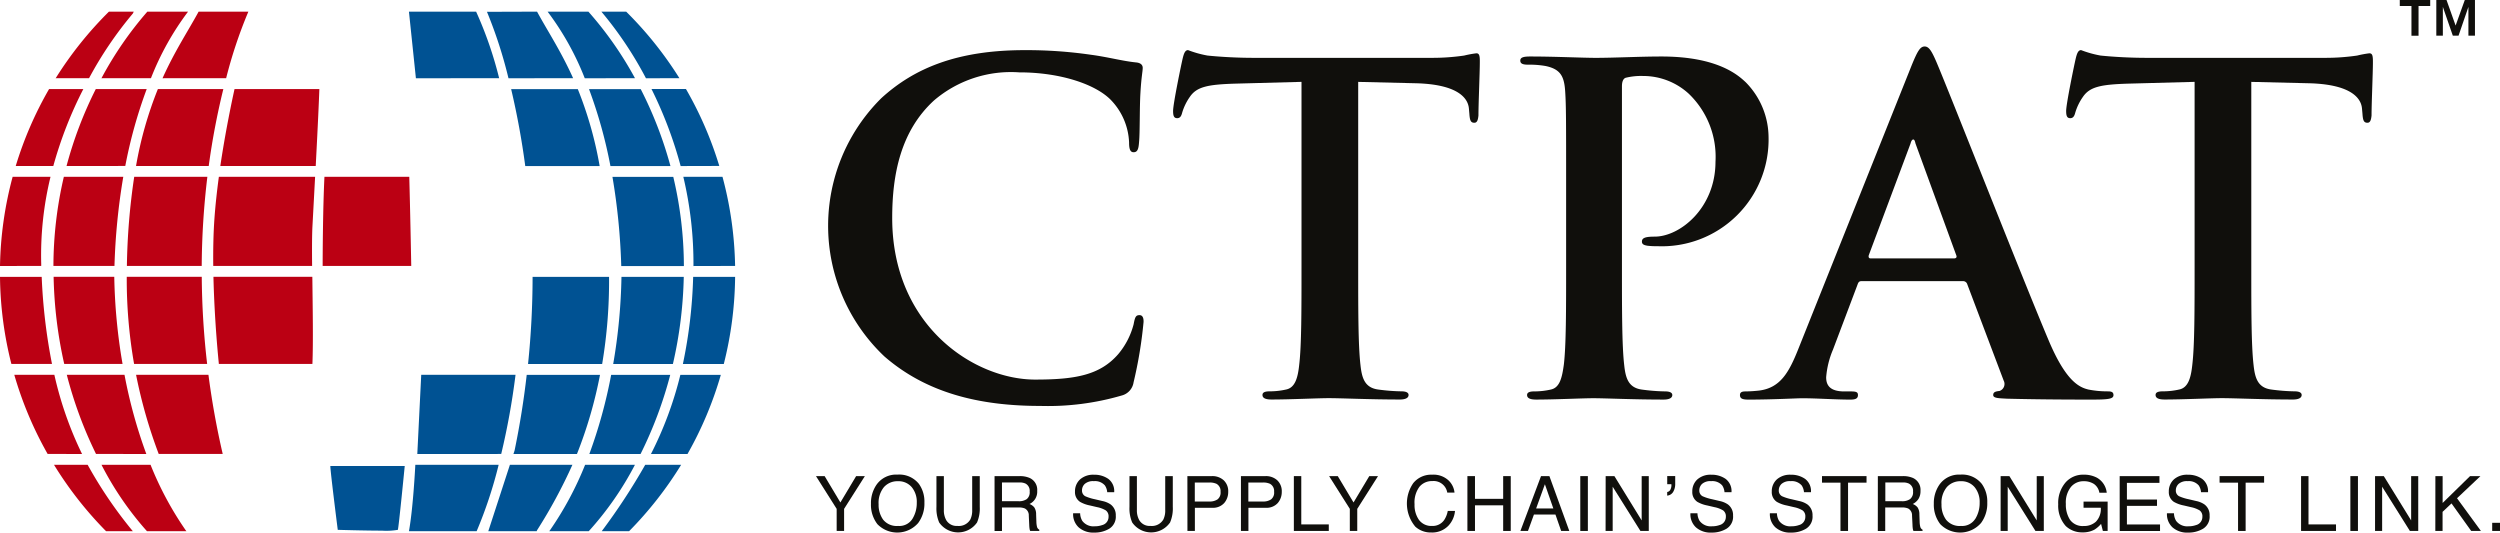
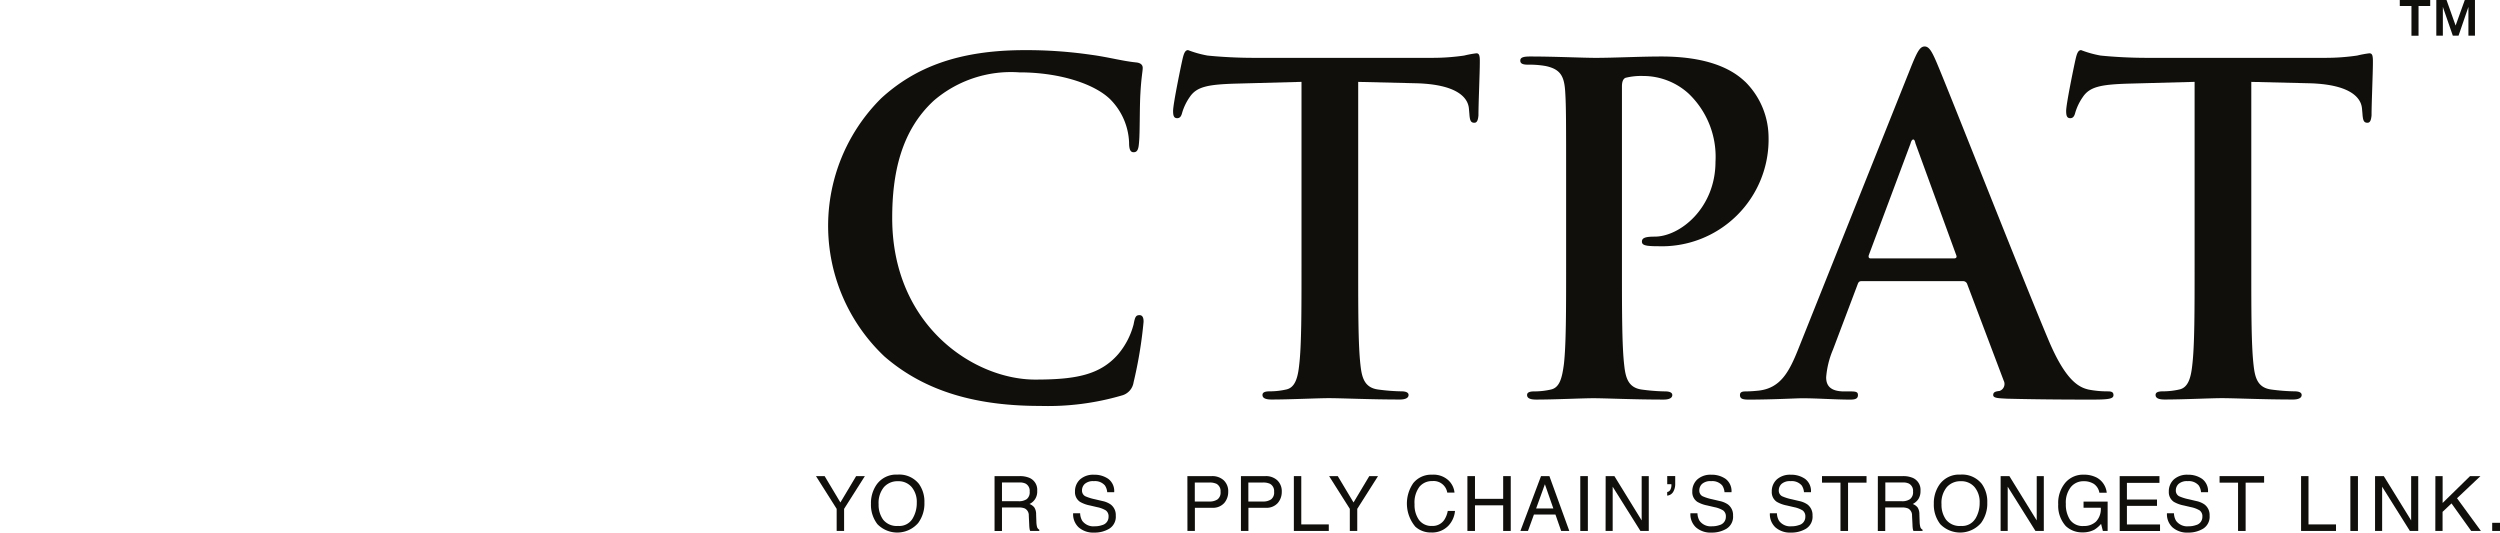
<svg xmlns="http://www.w3.org/2000/svg" width="165.024" height="35.153" viewBox="0 0 165.024 35.153">
  <g id="Grupo_1070" data-name="Grupo 1070" transform="translate(-9.483 -144.061)">
    <g id="Grupo_1070-2" data-name="Grupo 1070" transform="translate(63.345 175.39)">
      <path id="Trazado_5561" data-name="Trazado 5561" d="M115.554,205.951h.572l1.04,1.74,1.04-1.74h.576l-1.371,2.161v1.458h-.491v-1.458Z" transform="translate(-115.554 -205.852)" fill="#100f0c" />
      <path id="Trazado_5562" data-name="Trazado 5562" d="M125.87,206.373a2,2,0,0,1,.36,1.229,2.152,2.152,0,0,1-.411,1.348,1.829,1.829,0,0,1-2.691.079,2.086,2.086,0,0,1-.426-1.345,2.14,2.14,0,0,1,.365-1.257,1.58,1.58,0,0,1,1.385-.67A1.657,1.657,0,0,1,125.87,206.373Zm-.433,2.307a1.98,1.98,0,0,0,.289-1.069,1.525,1.525,0,0,0-.334-1.028,1.139,1.139,0,0,0-.913-.39,1.19,1.19,0,0,0-.917.386,1.627,1.627,0,0,0-.355,1.138,1.664,1.664,0,0,0,.3,1.015,1.144,1.144,0,0,0,.987.413A1.02,1.02,0,0,0,125.437,208.68Z" transform="translate(-119.072 -205.757)" fill="#100f0c" />
-       <path id="Trazado_5563" data-name="Trazado 5563" d="M131.7,205.951v2.237a1.306,1.306,0,0,0,.149.656.785.785,0,0,0,.745.394.876.876,0,0,0,.854-.426,1.346,1.346,0,0,0,.122-.624v-2.237h.5v2.033a2.345,2.345,0,0,1-.18,1.027,1.52,1.52,0,0,1-2.5,0,2.345,2.345,0,0,1-.18-1.027v-2.033Z" transform="translate(-123.258 -205.852)" fill="#100f0c" />
      <path id="Trazado_5564" data-name="Trazado 5564" d="M138.768,205.951h1.645a1.617,1.617,0,0,1,.67.121.857.857,0,0,1,.5.855.891.891,0,0,1-.51.865.738.738,0,0,1,.319.226.813.813,0,0,1,.12.456l.017.485a1.491,1.491,0,0,0,.035.308.3.3,0,0,0,.157.221v.081h-.6a.444.444,0,0,1-.039-.121,2.243,2.243,0,0,1-.025-.285l-.029-.6a.509.509,0,0,0-.256-.475,1.028,1.028,0,0,0-.429-.067h-1.085v1.552h-.49Zm1.592,1.658a.9.9,0,0,0,.531-.138.569.569,0,0,0,.195-.5.537.537,0,0,0-.273-.527.873.873,0,0,0-.391-.074h-1.164v1.237Z" transform="translate(-126.98 -205.852)" fill="#100f0c" />
      <path id="Trazado_5565" data-name="Trazado 5565" d="M149.448,208.315a1.026,1.026,0,0,0,.14.5.915.915,0,0,0,.829.36,1.41,1.41,0,0,0,.484-.079.554.554,0,0,0,.422-.547.478.478,0,0,0-.179-.421,1.776,1.776,0,0,0-.568-.215l-.475-.111a2.116,2.116,0,0,1-.659-.239.765.765,0,0,1-.334-.678,1.058,1.058,0,0,1,.329-.8,1.3,1.3,0,0,1,.93-.313,1.582,1.582,0,0,1,.941.275,1,1,0,0,1,.387.878h-.461a.926.926,0,0,0-.151-.446.86.86,0,0,0-.73-.283.821.821,0,0,0-.6.182.581.581,0,0,0-.182.424.417.417,0,0,0,.215.389,3.065,3.065,0,0,0,.638.2l.492.116a1.489,1.489,0,0,1,.549.229.869.869,0,0,1,.335.737.928.928,0,0,1-.427.86,1.877,1.877,0,0,1-.991.258,1.458,1.458,0,0,1-1.031-.345,1.181,1.181,0,0,1-.366-.929Z" transform="translate(-132.01 -205.764)" fill="#100f0c" />
-       <path id="Trazado_5566" data-name="Trazado 5566" d="M156.793,205.951v2.237a1.306,1.306,0,0,0,.149.656.785.785,0,0,0,.745.394.876.876,0,0,0,.854-.426,1.346,1.346,0,0,0,.122-.624v-2.237h.5v2.033a2.344,2.344,0,0,1-.18,1.027,1.52,1.52,0,0,1-2.5,0,2.344,2.344,0,0,1-.18-1.027v-2.033Z" transform="translate(-135.609 -205.852)" fill="#100f0c" />
      <path id="Trazado_5567" data-name="Trazado 5567" d="M163.836,205.951h1.62a1.1,1.1,0,0,1,.775.273.987.987,0,0,1,.3.765,1.111,1.111,0,0,1-.264.738.993.993,0,0,1-.807.314h-1.13v1.53h-.491Zm1.9.5a1.046,1.046,0,0,0-.443-.077h-.968v1.254h.968a.918.918,0,0,0,.532-.141.558.558,0,0,0,.2-.5A.544.544,0,0,0,165.738,206.449Z" transform="translate(-139.319 -205.852)" fill="#100f0c" />
      <path id="Trazado_5568" data-name="Trazado 5568" d="M170.8,205.951h1.62a1.1,1.1,0,0,1,.775.273.987.987,0,0,1,.3.765,1.111,1.111,0,0,1-.264.738.993.993,0,0,1-.807.314h-1.13v1.53H170.8Zm1.9.5a1.044,1.044,0,0,0-.443-.077h-.968v1.254h.968a.918.918,0,0,0,.532-.141.558.558,0,0,0,.2-.5A.544.544,0,0,0,172.7,206.449Z" transform="translate(-142.748 -205.852)" fill="#100f0c" />
      <path id="Trazado_5569" data-name="Trazado 5569" d="M177.676,205.951h.49v3.188h1.816v.431h-2.306Z" transform="translate(-146.131 -205.852)" fill="#100f0c" />
      <path id="Trazado_5570" data-name="Trazado 5570" d="M182.258,205.951h.572l1.04,1.74,1.04-1.74h.577l-1.371,2.161v1.458h-.491v-1.458Z" transform="translate(-148.386 -205.852)" fill="#100f0c" />
      <path id="Trazado_5571" data-name="Trazado 5571" d="M195.1,206.12a1.284,1.284,0,0,1,.416.823h-.478a.911.911,0,0,0-.988-.759,1.064,1.064,0,0,0-.848.376,1.736,1.736,0,0,0-.323,1.153,1.7,1.7,0,0,0,.291,1.032,1.012,1.012,0,0,0,.87.4.915.915,0,0,0,.811-.416,1.592,1.592,0,0,0,.22-.576h.478a1.643,1.643,0,0,1-.419.959,1.482,1.482,0,0,1-1.15.465,1.506,1.506,0,0,1-1.048-.382,2.372,2.372,0,0,1-.139-2.875,1.522,1.522,0,0,1,1.249-.558A1.455,1.455,0,0,1,195.1,206.12Z" transform="translate(-153.367 -205.757)" fill="#100f0c" />
      <path id="Trazado_5572" data-name="Trazado 5572" d="M200.236,205.951h.5v1.5h1.861v-1.5h.5v3.62h-.5v-1.692h-1.861v1.692h-.5Z" transform="translate(-157.235 -205.852)" fill="#100f0c" />
      <path id="Trazado_5573" data-name="Trazado 5573" d="M208.485,205.951h.553l1.314,3.62h-.537l-.378-1.084h-1.42l-.393,1.084h-.5Zm.813,2.136-.557-1.6-.579,1.6Z" transform="translate(-160.625 -205.852)" fill="#100f0c" />
      <path id="Trazado_5574" data-name="Trazado 5574" d="M214.91,205.951h.5v3.62h-.5Z" transform="translate(-164.458 -205.852)" fill="#100f0c" />
      <path id="Trazado_5575" data-name="Trazado 5575" d="M218.208,205.951h.577l1.8,2.925v-2.925h.469v3.62h-.551l-1.832-2.921v2.921h-.468Z" transform="translate(-166.081 -205.852)" fill="#100f0c" />
      <path id="Trazado_5576" data-name="Trazado 5576" d="M226.207,207a.279.279,0,0,0,.208-.152.621.621,0,0,0,.071-.3c0-.012,0-.022,0-.031a.218.218,0,0,0-.006-.031h-.271v-.537h.527v.5a1.03,1.03,0,0,1-.13.536.505.505,0,0,1-.4.253Z" transform="translate(-170.018 -205.852)" fill="#100f0c" />
      <path id="Trazado_5577" data-name="Trazado 5577" d="M229.7,208.315a1.02,1.02,0,0,0,.14.5.913.913,0,0,0,.828.36,1.413,1.413,0,0,0,.484-.079.554.554,0,0,0,.422-.547.478.478,0,0,0-.179-.421,1.771,1.771,0,0,0-.568-.215l-.475-.111a2.115,2.115,0,0,1-.659-.239.766.766,0,0,1-.334-.678,1.058,1.058,0,0,1,.329-.8,1.3,1.3,0,0,1,.93-.313,1.584,1.584,0,0,1,.941.275,1,1,0,0,1,.387.878h-.461a.931.931,0,0,0-.151-.446.859.859,0,0,0-.73-.283.819.819,0,0,0-.6.182.581.581,0,0,0-.182.424.416.416,0,0,0,.215.389,3.047,3.047,0,0,0,.637.2l.492.116a1.491,1.491,0,0,1,.549.229.87.87,0,0,1,.334.737.927.927,0,0,1-.427.86,1.877,1.877,0,0,1-.991.258,1.458,1.458,0,0,1-1.031-.345,1.179,1.179,0,0,1-.365-.929Z" transform="translate(-171.513 -205.764)" fill="#100f0c" />
      <path id="Trazado_5578" data-name="Trazado 5578" d="M240.026,208.315a1.02,1.02,0,0,0,.14.5.913.913,0,0,0,.828.36,1.408,1.408,0,0,0,.484-.079.554.554,0,0,0,.422-.547.478.478,0,0,0-.179-.421,1.771,1.771,0,0,0-.568-.215l-.475-.111a2.115,2.115,0,0,1-.659-.239.766.766,0,0,1-.334-.678,1.058,1.058,0,0,1,.329-.8,1.3,1.3,0,0,1,.93-.313,1.585,1.585,0,0,1,.941.275,1,1,0,0,1,.387.878h-.461a.931.931,0,0,0-.151-.446.859.859,0,0,0-.73-.283.821.821,0,0,0-.6.182.583.583,0,0,0-.182.424.416.416,0,0,0,.215.389,3.046,3.046,0,0,0,.637.2l.492.116a1.492,1.492,0,0,1,.549.229.87.87,0,0,1,.334.737.927.927,0,0,1-.427.86,1.877,1.877,0,0,1-.991.258,1.458,1.458,0,0,1-1.031-.345,1.181,1.181,0,0,1-.366-.929Z" transform="translate(-176.593 -205.764)" fill="#100f0c" />
      <path id="Trazado_5579" data-name="Trazado 5579" d="M249.275,205.951v.432h-1.22v3.188h-.5v-3.188h-1.22v-.432Z" transform="translate(-179.928 -205.852)" fill="#100f0c" />
      <path id="Trazado_5580" data-name="Trazado 5580" d="M253.591,205.951h1.645a1.622,1.622,0,0,1,.67.121.857.857,0,0,1,.5.855.959.959,0,0,1-.135.532.968.968,0,0,1-.376.333.74.74,0,0,1,.319.226.814.814,0,0,1,.119.456l.017.485a1.49,1.49,0,0,0,.035.308.3.3,0,0,0,.157.221v.081h-.6a.426.426,0,0,1-.04-.121,2.176,2.176,0,0,1-.024-.285l-.03-.6a.509.509,0,0,0-.256-.475,1.026,1.026,0,0,0-.429-.067h-1.085v1.552h-.49Zm1.592,1.658a.9.9,0,0,0,.531-.138.568.568,0,0,0,.2-.5.537.537,0,0,0-.273-.527.873.873,0,0,0-.391-.074h-1.165v1.237Z" transform="translate(-183.497 -205.852)" fill="#100f0c" />
      <path id="Trazado_5581" data-name="Trazado 5581" d="M264.037,206.373a2,2,0,0,1,.359,1.229,2.152,2.152,0,0,1-.411,1.348,1.828,1.828,0,0,1-2.69.079,2.083,2.083,0,0,1-.427-1.345,2.14,2.14,0,0,1,.365-1.257,1.58,1.58,0,0,1,1.385-.67A1.657,1.657,0,0,1,264.037,206.373Zm-.433,2.307a1.98,1.98,0,0,0,.289-1.069,1.525,1.525,0,0,0-.334-1.028,1.139,1.139,0,0,0-.913-.39,1.19,1.19,0,0,0-.917.386,1.627,1.627,0,0,0-.354,1.138,1.664,1.664,0,0,0,.3,1.015,1.144,1.144,0,0,0,.987.413A1.02,1.02,0,0,0,263.6,208.68Z" transform="translate(-187.079 -205.757)" fill="#100f0c" />
      <path id="Trazado_5582" data-name="Trazado 5582" d="M269.553,205.951h.577l1.805,2.925v-2.925h.468v3.62h-.551l-1.832-2.921v2.921h-.468Z" transform="translate(-191.354 -205.852)" fill="#100f0c" />
      <path id="Trazado_5583" data-name="Trazado 5583" d="M279.589,205.964a1.288,1.288,0,0,1,.651.993h-.485a.883.883,0,0,0-.359-.578,1.216,1.216,0,0,0-.688-.181,1.068,1.068,0,0,0-.829.377,1.639,1.639,0,0,0-.337,1.123,1.825,1.825,0,0,0,.278,1.051,1.019,1.019,0,0,0,.906.405,1.141,1.141,0,0,0,.8-.285,1.2,1.2,0,0,0,.323-.92H278.71v-.406H280.3v1.936h-.315l-.118-.466a1.85,1.85,0,0,1-.434.38,1.608,1.608,0,0,1-.807.182,1.559,1.559,0,0,1-1.088-.416,2,2,0,0,1-.5-1.434,2.076,2.076,0,0,1,.485-1.446,1.534,1.534,0,0,1,1.195-.513A1.815,1.815,0,0,1,279.589,205.964Z" transform="translate(-195.038 -205.762)" fill="#100f0c" />
      <path id="Trazado_5584" data-name="Trazado 5584" d="M285.028,205.951h2.626v.444h-2.148v1.1h1.986v.419h-1.986v1.227h2.186v.431h-2.663Z" transform="translate(-198.971 -205.852)" fill="#100f0c" />
      <path id="Trazado_5585" data-name="Trazado 5585" d="M291.638,208.315a1.026,1.026,0,0,0,.14.5.915.915,0,0,0,.829.36,1.408,1.408,0,0,0,.484-.079.554.554,0,0,0,.422-.547.478.478,0,0,0-.179-.421,1.776,1.776,0,0,0-.568-.215l-.475-.111a2.116,2.116,0,0,1-.659-.239.765.765,0,0,1-.334-.678,1.058,1.058,0,0,1,.329-.8,1.3,1.3,0,0,1,.93-.313,1.582,1.582,0,0,1,.941.275,1,1,0,0,1,.387.878h-.461a.931.931,0,0,0-.151-.446.859.859,0,0,0-.73-.283.821.821,0,0,0-.6.182.583.583,0,0,0-.182.424.417.417,0,0,0,.215.389,3.067,3.067,0,0,0,.638.2l.492.116a1.485,1.485,0,0,1,.549.229.869.869,0,0,1,.335.737.927.927,0,0,1-.427.86,1.877,1.877,0,0,1-.991.258,1.458,1.458,0,0,1-1.031-.345,1.181,1.181,0,0,1-.366-.929Z" transform="translate(-201.997 -205.764)" fill="#100f0c" />
      <path id="Trazado_5586" data-name="Trazado 5586" d="M300.957,205.951v.432h-1.22v3.188h-.5v-3.188h-1.22v-.432Z" transform="translate(-205.366 -205.852)" fill="#100f0c" />
      <path id="Trazado_5587" data-name="Trazado 5587" d="M308.607,205.951h.49v3.188h1.816v.431h-2.306Z" transform="translate(-210.576 -205.852)" fill="#100f0c" />
      <path id="Trazado_5588" data-name="Trazado 5588" d="M315.017,205.951h.5v3.62h-.5Z" transform="translate(-213.732 -205.852)" fill="#100f0c" />
      <path id="Trazado_5589" data-name="Trazado 5589" d="M318.226,205.951h.577l1.805,2.925v-2.925h.468v3.62h-.551l-1.832-2.921v2.921h-.468Z" transform="translate(-215.311 -205.852)" fill="#100f0c" />
      <path id="Trazado_5590" data-name="Trazado 5590" d="M326.068,205.951h.478v1.772l1.811-1.772h.685l-1.546,1.461,1.578,2.159h-.642l-1.3-1.818-.59.557v1.261h-.478Z" transform="translate(-219.171 -205.852)" fill="#100f0c" />
      <path id="Trazado_5591" data-name="Trazado 5591" d="M333.453,212.022h.515v.537h-.515Z" transform="translate(-222.806 -208.841)" fill="#100f0c" />
    </g>
-     <path id="Unión_4" data-name="Unión 4" d="M17.916,34.294a41.486,41.486,0,0,0,2.869-4.38h2.371a24.4,24.4,0,0,1-3.434,4.38Zm-3.467,0,.044-.054a21.752,21.752,0,0,0,2.324-4.326h3.289a20.81,20.81,0,0,1-3.046,4.38Zm-4.022,0,1.426-4.38h4.126a33.7,33.7,0,0,1-2.335,4.321c-.009.021-.014.04-.02.059Zm-5.237,0c.283-1.568.42-4.38.42-4.38h5.5a28.9,28.9,0,0,1-1.451,4.38Zm-4.7-.089S0,30.342,0,29.993H4.911s-.4,4.089-.454,4.212a4.433,4.433,0,0,1-1.052.054C2.229,34.259.489,34.205.489,34.205ZM21.164,29.2a24.051,24.051,0,0,0,1.941-5.224h2.671a24.11,24.11,0,0,1-2.2,5.224Zm-4.067,0a32.5,32.5,0,0,0,1.44-5.224h3.9A26.942,26.942,0,0,1,20.478,29.2Zm-5.01,0,.076-.235c.355-1.713.617-3.379.8-4.989h4.838A28.992,28.992,0,0,1,16.279,29.2Zm-6.346,0L6,23.973h6.225a47.738,47.738,0,0,1-.945,5.224Zm17.531-5.942a31.9,31.9,0,0,0,.678-5.749h2.77a24.273,24.273,0,0,1-.748,5.749Zm-4.6,0a37.35,37.35,0,0,0,.546-5.749H23.33a28.045,28.045,0,0,1-.717,5.749Zm-5.621,0a56.34,56.34,0,0,0,.3-5.749h5.048a33.084,33.084,0,0,1-.456,5.749Zm10.919-6.466A24.75,24.75,0,0,0,23.3,10.9h2.586a24.274,24.274,0,0,1,.833,5.885Zm-4.766,0a42.439,42.439,0,0,0-.581-5.885h4.015a25.7,25.7,0,0,1,.7,5.885Zm3.92-6.6A27.236,27.236,0,0,0,21.2,5.108h2.275a24.153,24.153,0,0,1,2.2,5.077Zm-4.634,0a31.215,31.215,0,0,0-1.414-5.077H20.49a26.12,26.12,0,0,1,1.961,5.077Zm-5.623,0a51.618,51.618,0,0,0-.931-5.077h4.4a25.054,25.054,0,0,1,1.442,5.077Zm7.968-5.794A24.5,24.5,0,0,0,17.892,0h1.637a24.371,24.371,0,0,1,3.513,4.391Zm-4.04,0A18.421,18.421,0,0,0,14.342,0h2.693a23.6,23.6,0,0,1,3.074,4.391Zm-5.035,0A29.778,29.778,0,0,0,10.339.011L13.645,0l.036.064c.679,1.243,1.542,2.544,2.344,4.327Zm-6.111,0L5.189,0H9.623a25.475,25.475,0,0,1,1.52,4.391Z" transform="translate(31.288 144.83)" fill="#005293" />
-     <path id="Unión_5" data-name="Unión 5" d="M9.7,34.294A20.8,20.8,0,0,1,6.7,29.914H9.939a21.749,21.749,0,0,0,2.323,4.326l.044.054Zm-2.7,0a24.378,24.378,0,0,1-3.434-4.38H5.787a28.52,28.52,0,0,0,2.98,4.38Zm3.476-5.1a32.731,32.731,0,0,1-1.494-5.224h4.777c.219,1.683.526,3.428.942,5.224Zm-4.139,0A27.253,27.253,0,0,1,4.41,23.973H8.219A32.5,32.5,0,0,0,9.659,29.2Zm-3.194,0a24.11,24.11,0,0,1-2.2-5.224H3.588A23.745,23.745,0,0,0,5.417,29.2Zm11.3-5.942,0-.043s-.285-2.683-.354-5.706h6.528c.023,2.022.065,4.333.005,5.749Zm-5.592,0a32.332,32.332,0,0,1-.484-5.749h4.951a53.06,53.06,0,0,0,.355,5.749Zm-4.612,0a28.561,28.561,0,0,1-.7-5.749H7.543a37.373,37.373,0,0,0,.546,5.749Zm-3.488,0A24.3,24.3,0,0,1,0,17.506H2.752a37.537,37.537,0,0,0,.68,5.749Zm20.547-6.466c0-.711.014-3.785.118-5.885h5.6c.057,2.1.116,5.111.13,5.885Zm-7.222,0c-.011-1.053.008-2.124.078-3.119.064-.9.169-1.846.293-2.767H20.8c-.05.946-.108,2.02-.174,3.239-.033.6-.034,1.555-.024,2.647Zm-5.7,0A43.727,43.727,0,0,1,8.86,10.9h4.828a51.683,51.683,0,0,0-.373,5.885Zm-4.849,0A26.059,26.059,0,0,1,4.215,10.9H8.138a42.435,42.435,0,0,0-.582,5.885ZM0,16.789A24.252,24.252,0,0,1,.835,10.9h2.5a21.87,21.87,0,0,0-.614,5.755c0,.044,0,.086,0,.13Zm14.543-6.6c.328-2.209.744-4.2.938-5.077h5.6c-.032.876-.1,2.413-.24,5.077Zm-5.564,0a25.025,25.025,0,0,1,1.442-5.077h4.321a48.245,48.245,0,0,0-.964,5.077Zm-4.587,0a26.336,26.336,0,0,1,1.93-5.077H9.683A31.358,31.358,0,0,0,8.27,10.186Zm-3.354,0a24.129,24.129,0,0,1,2.2-5.077H5.5a26.564,26.564,0,0,0-1.981,5.077Zm9.691-5.794c.8-1.783,1.665-3.084,2.344-4.327L13.11,0h3.285l-.017.039a30.363,30.363,0,0,0-1.45,4.353Zm-4.032,0A23.578,23.578,0,0,1,9.726,0h2.688A18.434,18.434,0,0,0,9.965,4.391Zm-3.022,0A24.371,24.371,0,0,1,7.191,0H8.83L8.767.126A24.806,24.806,0,0,0,5.879,4.391Z" transform="translate(9.483 144.83)" fill="#bb0013" />
    <g id="Grupo_1073" data-name="Grupo 1073" transform="translate(64.158 144.061)">
      <path id="Trazado_5634" data-name="Trazado 5634" d="M137.7,168.07c-.24,0-.3.119-.389.6a5,5,0,0,1-1.019,1.977c-1.2,1.378-2.816,1.677-5.482,1.677-4.014,0-9.436-3.535-9.436-10.664,0-2.906.569-5.751,2.756-7.758a7.812,7.812,0,0,1,5.631-1.857c2.756,0,5.093.808,6.081,1.857a4.276,4.276,0,0,1,1.168,2.756c0,.419.06.659.3.659.27,0,.33-.24.36-.689.06-.6.03-2.246.09-3.235.06-1.049.15-1.408.15-1.647,0-.18-.12-.33-.449-.359-.9-.09-1.857-.36-3-.509a29.61,29.61,0,0,0-4.344-.3c-4.463,0-7.309,1.2-9.466,3.175a11.864,11.864,0,0,0,.21,17.045c2.726,2.366,6.171,3.265,10.275,3.265a17.367,17.367,0,0,0,5.392-.689,1.058,1.058,0,0,0,.779-.869,28.465,28.465,0,0,0,.659-3.984C137.974,168.279,137.914,168.07,137.7,168.07Z" transform="translate(-117.155 -147.268)" fill="#100f0c" />
      <path id="Trazado_5635" data-name="Trazado 5635" d="M182,150.786a7.172,7.172,0,0,0-.808.15,14.357,14.357,0,0,1-2.067.15H167.259c-.989,0-2.127-.06-3-.15a6.94,6.94,0,0,1-1.288-.36c-.18,0-.27.18-.36.569-.06.24-.629,2.965-.629,3.445,0,.33.06.479.27.479.18,0,.269-.12.329-.36a3.562,3.562,0,0,1,.509-1.049c.449-.659,1.168-.809,2.906-.869l4.463-.12v12.281c0,2.756,0,5.123-.15,6.38-.09.869-.27,1.528-.869,1.648a4.888,4.888,0,0,1-1.078.12c-.36,0-.479.09-.479.24,0,.21.21.3.6.3,1.2,0,3.085-.09,3.774-.09.839,0,2.726.09,4.7.09.33,0,.569-.09.569-.3,0-.15-.15-.24-.479-.24a12.622,12.622,0,0,1-1.528-.12c-.9-.12-1.078-.779-1.168-1.618-.15-1.288-.15-3.654-.15-6.41V152.673l3.774.09c2.666.06,3.474.9,3.535,1.678l.029.33c.03.449.09.6.33.6.18,0,.24-.179.27-.479,0-.779.09-2.846.09-3.475C182.236,150.965,182.206,150.786,182,150.786Z" transform="translate(-139.222 -147.268)" fill="#100f0c" />
      <path id="Trazado_5636" data-name="Trazado 5636" d="M215.98,163.294c-.629,0-.839.09-.839.33,0,.21.21.24.36.27a4.426,4.426,0,0,0,.629.03,7.049,7.049,0,0,0,7.369-7.249,5.2,5.2,0,0,0-1.5-3.565c-.479-.449-1.827-1.707-5.571-1.707-1.378,0-3.115.09-4.344.09-.839,0-2.726-.09-4.313-.09-.449,0-.659.06-.659.27s.18.27.509.27a6.158,6.158,0,0,1,1.168.09c.989.21,1.228.689,1.288,1.707.06.959.06,1.8.06,6.35v5.272c0,2.756,0,5.123-.15,6.38-.12.869-.27,1.528-.869,1.648a4.889,4.889,0,0,1-1.079.12c-.359,0-.479.09-.479.24,0,.21.21.3.6.3,1.2,0,3.085-.09,3.774-.09.779,0,2.666.09,4.643.09.329,0,.569-.09.569-.3,0-.15-.15-.24-.479-.24a12.622,12.622,0,0,1-1.528-.12c-.9-.12-1.079-.779-1.168-1.618-.149-1.288-.149-3.654-.149-6.41V153.379c0-.33.09-.509.239-.569a4.239,4.239,0,0,1,1.168-.12,4.449,4.449,0,0,1,3,1.168,5.764,5.764,0,0,1,1.768,4.493C219.994,161.407,217.657,163.294,215.98,163.294Z" transform="translate(-161.433 -147.674)" fill="#100f0c" />
      <path id="Trazado_5637" data-name="Trazado 5637" d="M259.927,172.87a6.567,6.567,0,0,1-1.258-.12c-.629-.15-1.5-.569-2.636-3.265-1.917-4.553-6.709-16.775-7.428-18.422-.3-.689-.479-.959-.749-.959-.3,0-.479.33-.839,1.2L239.5,170.114c-.6,1.5-1.168,2.516-2.546,2.7a9.075,9.075,0,0,1-.929.06c-.24,0-.36.06-.36.24,0,.24.18.3.569.3,1.557,0,3.205-.09,3.535-.09.928,0,2.216.09,3.175.09.33,0,.509-.06.509-.3,0-.18-.09-.24-.449-.24h-.449c-.929,0-1.2-.389-1.2-.929a5.811,5.811,0,0,1,.449-1.827l1.618-4.284c.06-.18.12-.24.269-.24h6.68a.288.288,0,0,1,.3.21l2.4,6.35a.489.489,0,0,1-.27.689c-.3.03-.419.09-.419.27,0,.21.36.21.9.24,2.4.06,4.583.06,5.661.06,1.109,0,1.378-.06,1.378-.3C260.317,172.9,260.167,172.87,259.927,172.87ZM249.8,164.093h-5.512c-.12,0-.15-.09-.12-.21l2.756-7.369c.03-.12.09-.27.18-.27s.12.15.15.27l2.7,7.4C249.982,164,249.952,164.093,249.8,164.093Z" transform="translate(-175.486 -147.036)" fill="#100f0c" />
      <path id="Trazado_5638" data-name="Trazado 5638" d="M298.087,150.786a7.172,7.172,0,0,0-.808.15,14.356,14.356,0,0,1-2.067.15H283.35c-.989,0-2.127-.06-3-.15a6.939,6.939,0,0,1-1.288-.36c-.179,0-.269.18-.359.569-.06.24-.629,2.965-.629,3.445,0,.33.06.479.27.479.18,0,.269-.12.33-.36a3.558,3.558,0,0,1,.509-1.049c.449-.659,1.168-.809,2.906-.869l4.464-.12v12.281c0,2.756,0,5.123-.15,6.38-.09.869-.27,1.528-.869,1.648a4.88,4.88,0,0,1-1.078.12c-.359,0-.479.09-.479.24,0,.21.21.3.6.3,1.2,0,3.085-.09,3.774-.09.839,0,2.726.09,4.7.09.33,0,.569-.09.569-.3,0-.15-.15-.24-.479-.24a12.622,12.622,0,0,1-1.528-.12c-.9-.12-1.078-.779-1.168-1.618-.15-1.288-.15-3.654-.15-6.41V152.673l3.774.09c2.666.06,3.474.9,3.534,1.678l.03.33c.03.449.09.6.33.6.18,0,.24-.179.27-.479,0-.779.09-2.846.09-3.475C298.327,150.965,298.3,150.786,298.087,150.786Z" transform="translate(-196.363 -147.268)" fill="#100f0c" />
      <path id="Trazado_5639" data-name="Trazado 5639" d="M321.441,144.455h.77v1.963h.468v-1.963h.77v-.393h-2.009Z" transform="translate(-217.707 -144.061)" fill="#100f0c" />
      <path id="Trazado_5640" data-name="Trazado 5640" d="M328.066,144.061l-.606,1.687-.6-1.687h-.674v2.356h.432v-1.9l.658,1.9h.377l.652-1.9v1.9h.432v-2.356Z" transform="translate(-220.041 -144.061)" fill="#100f0c" />
    </g>
  </g>
</svg>